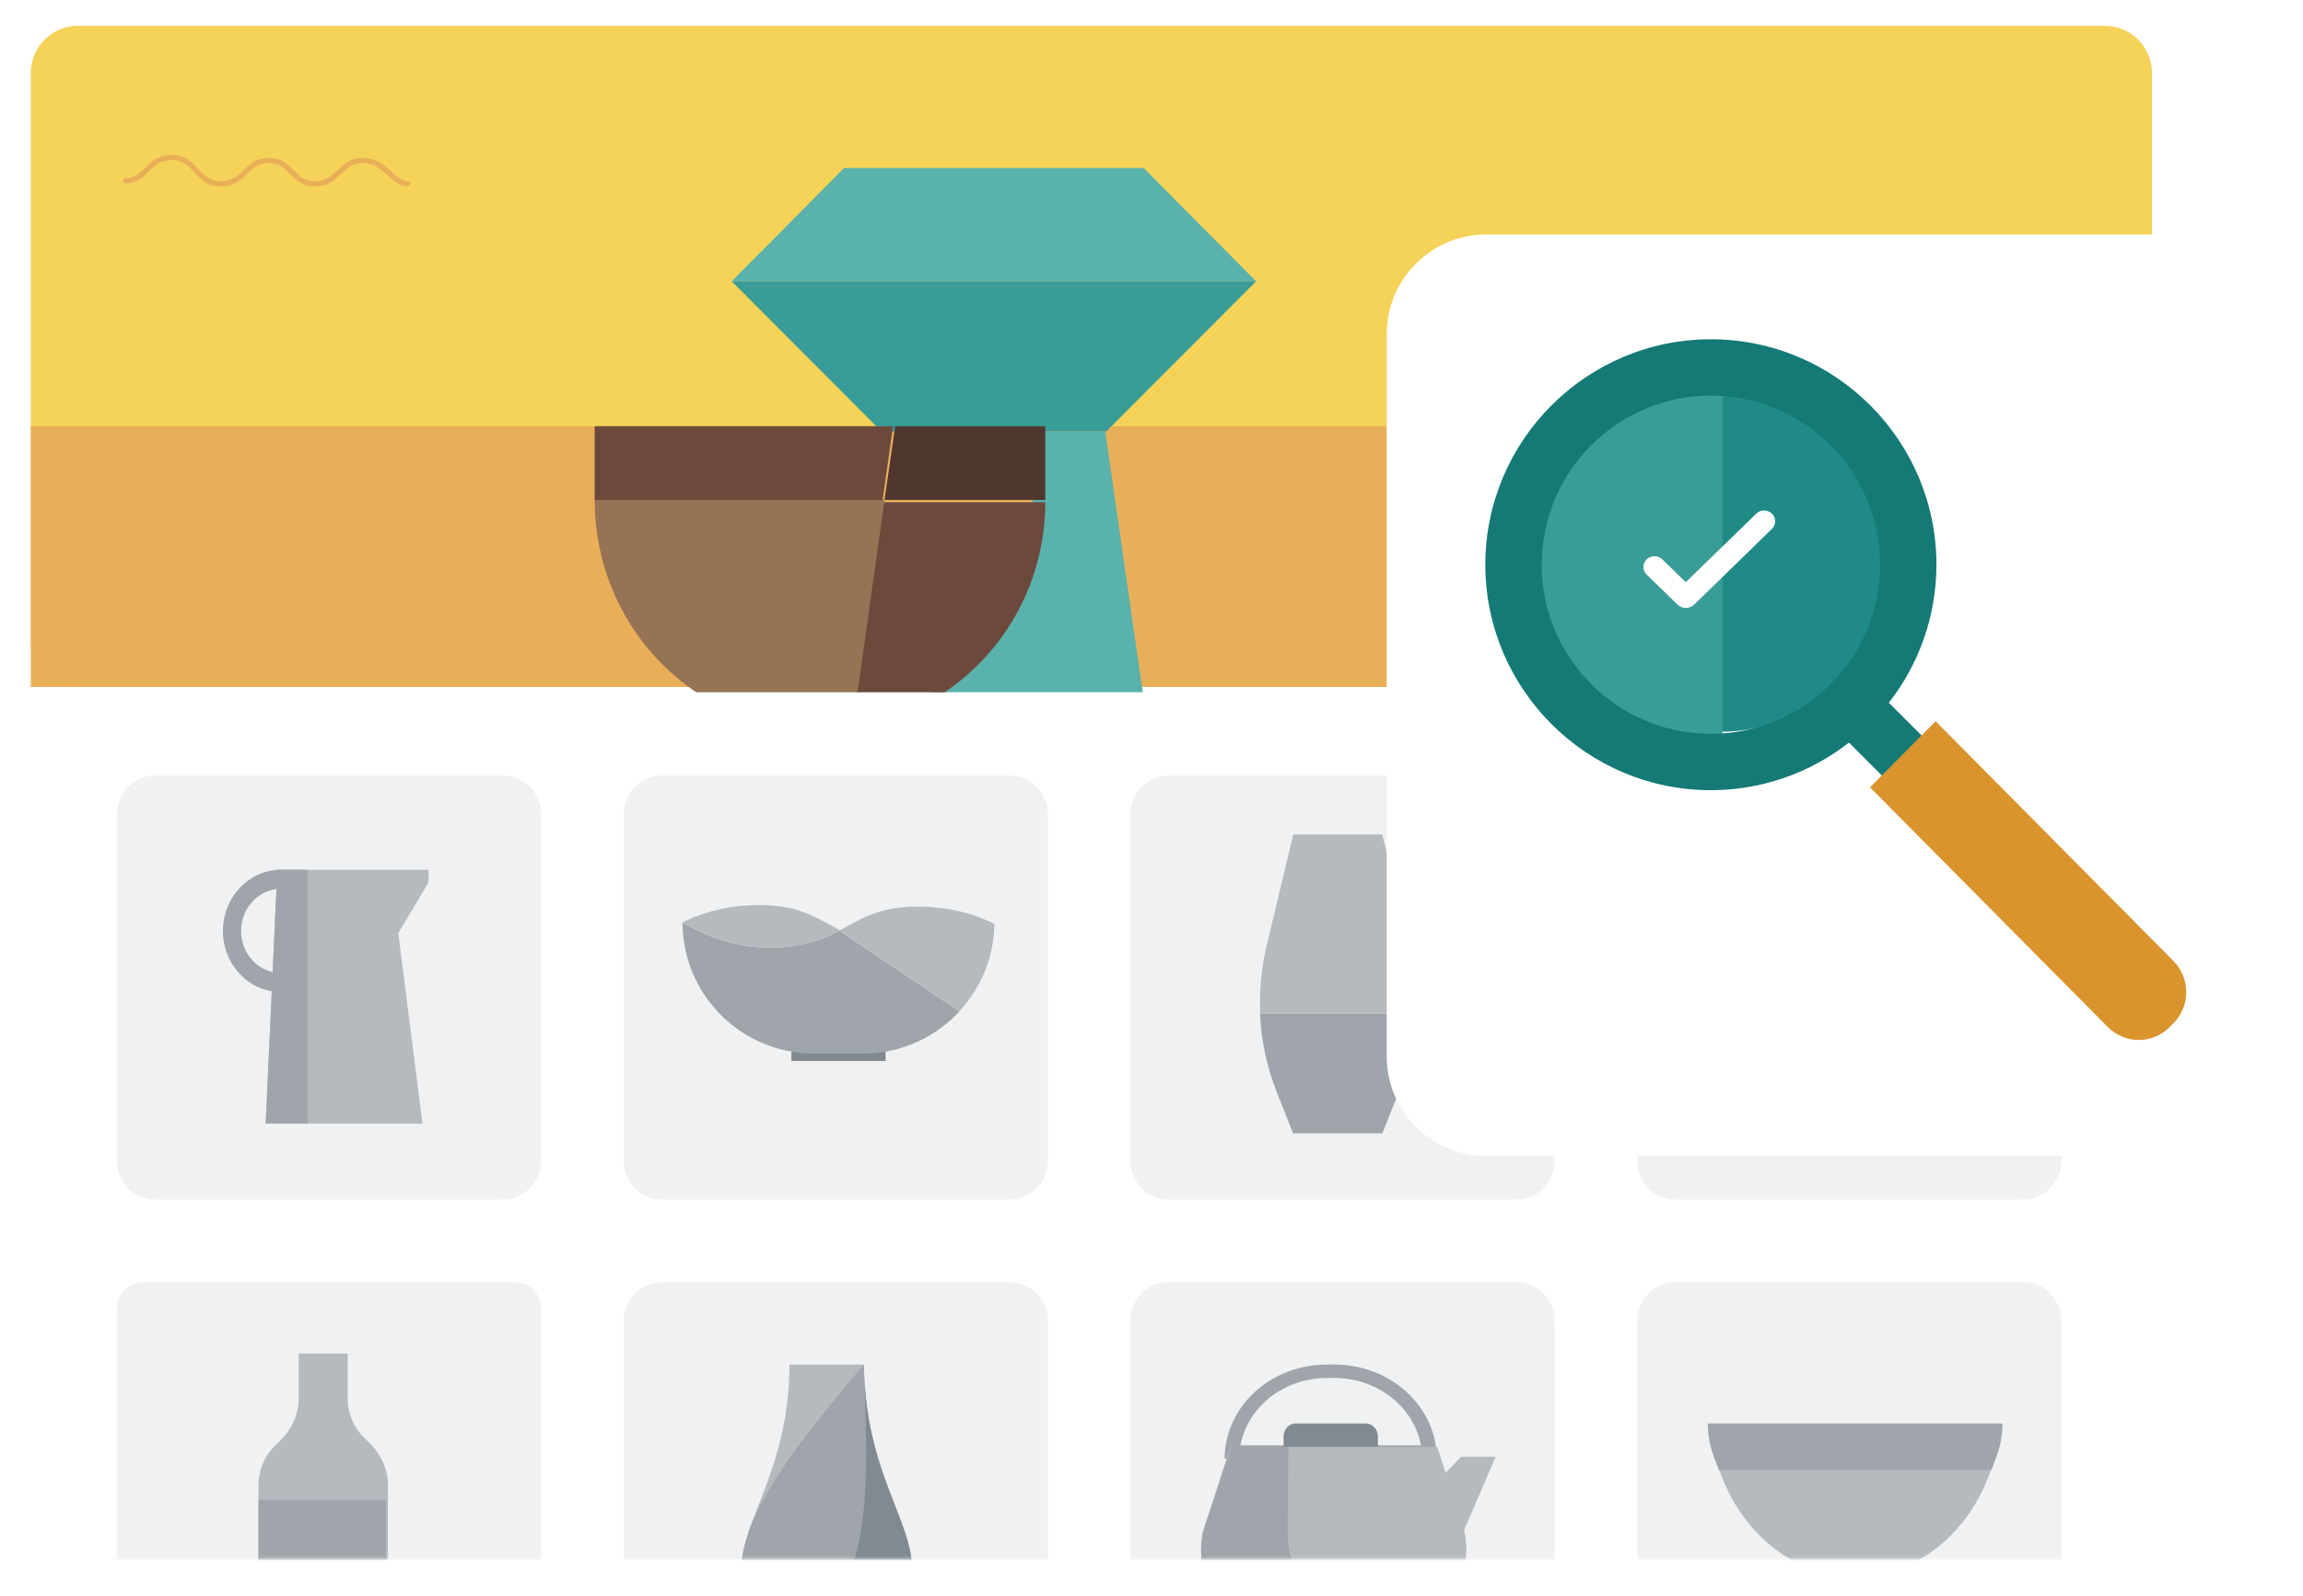
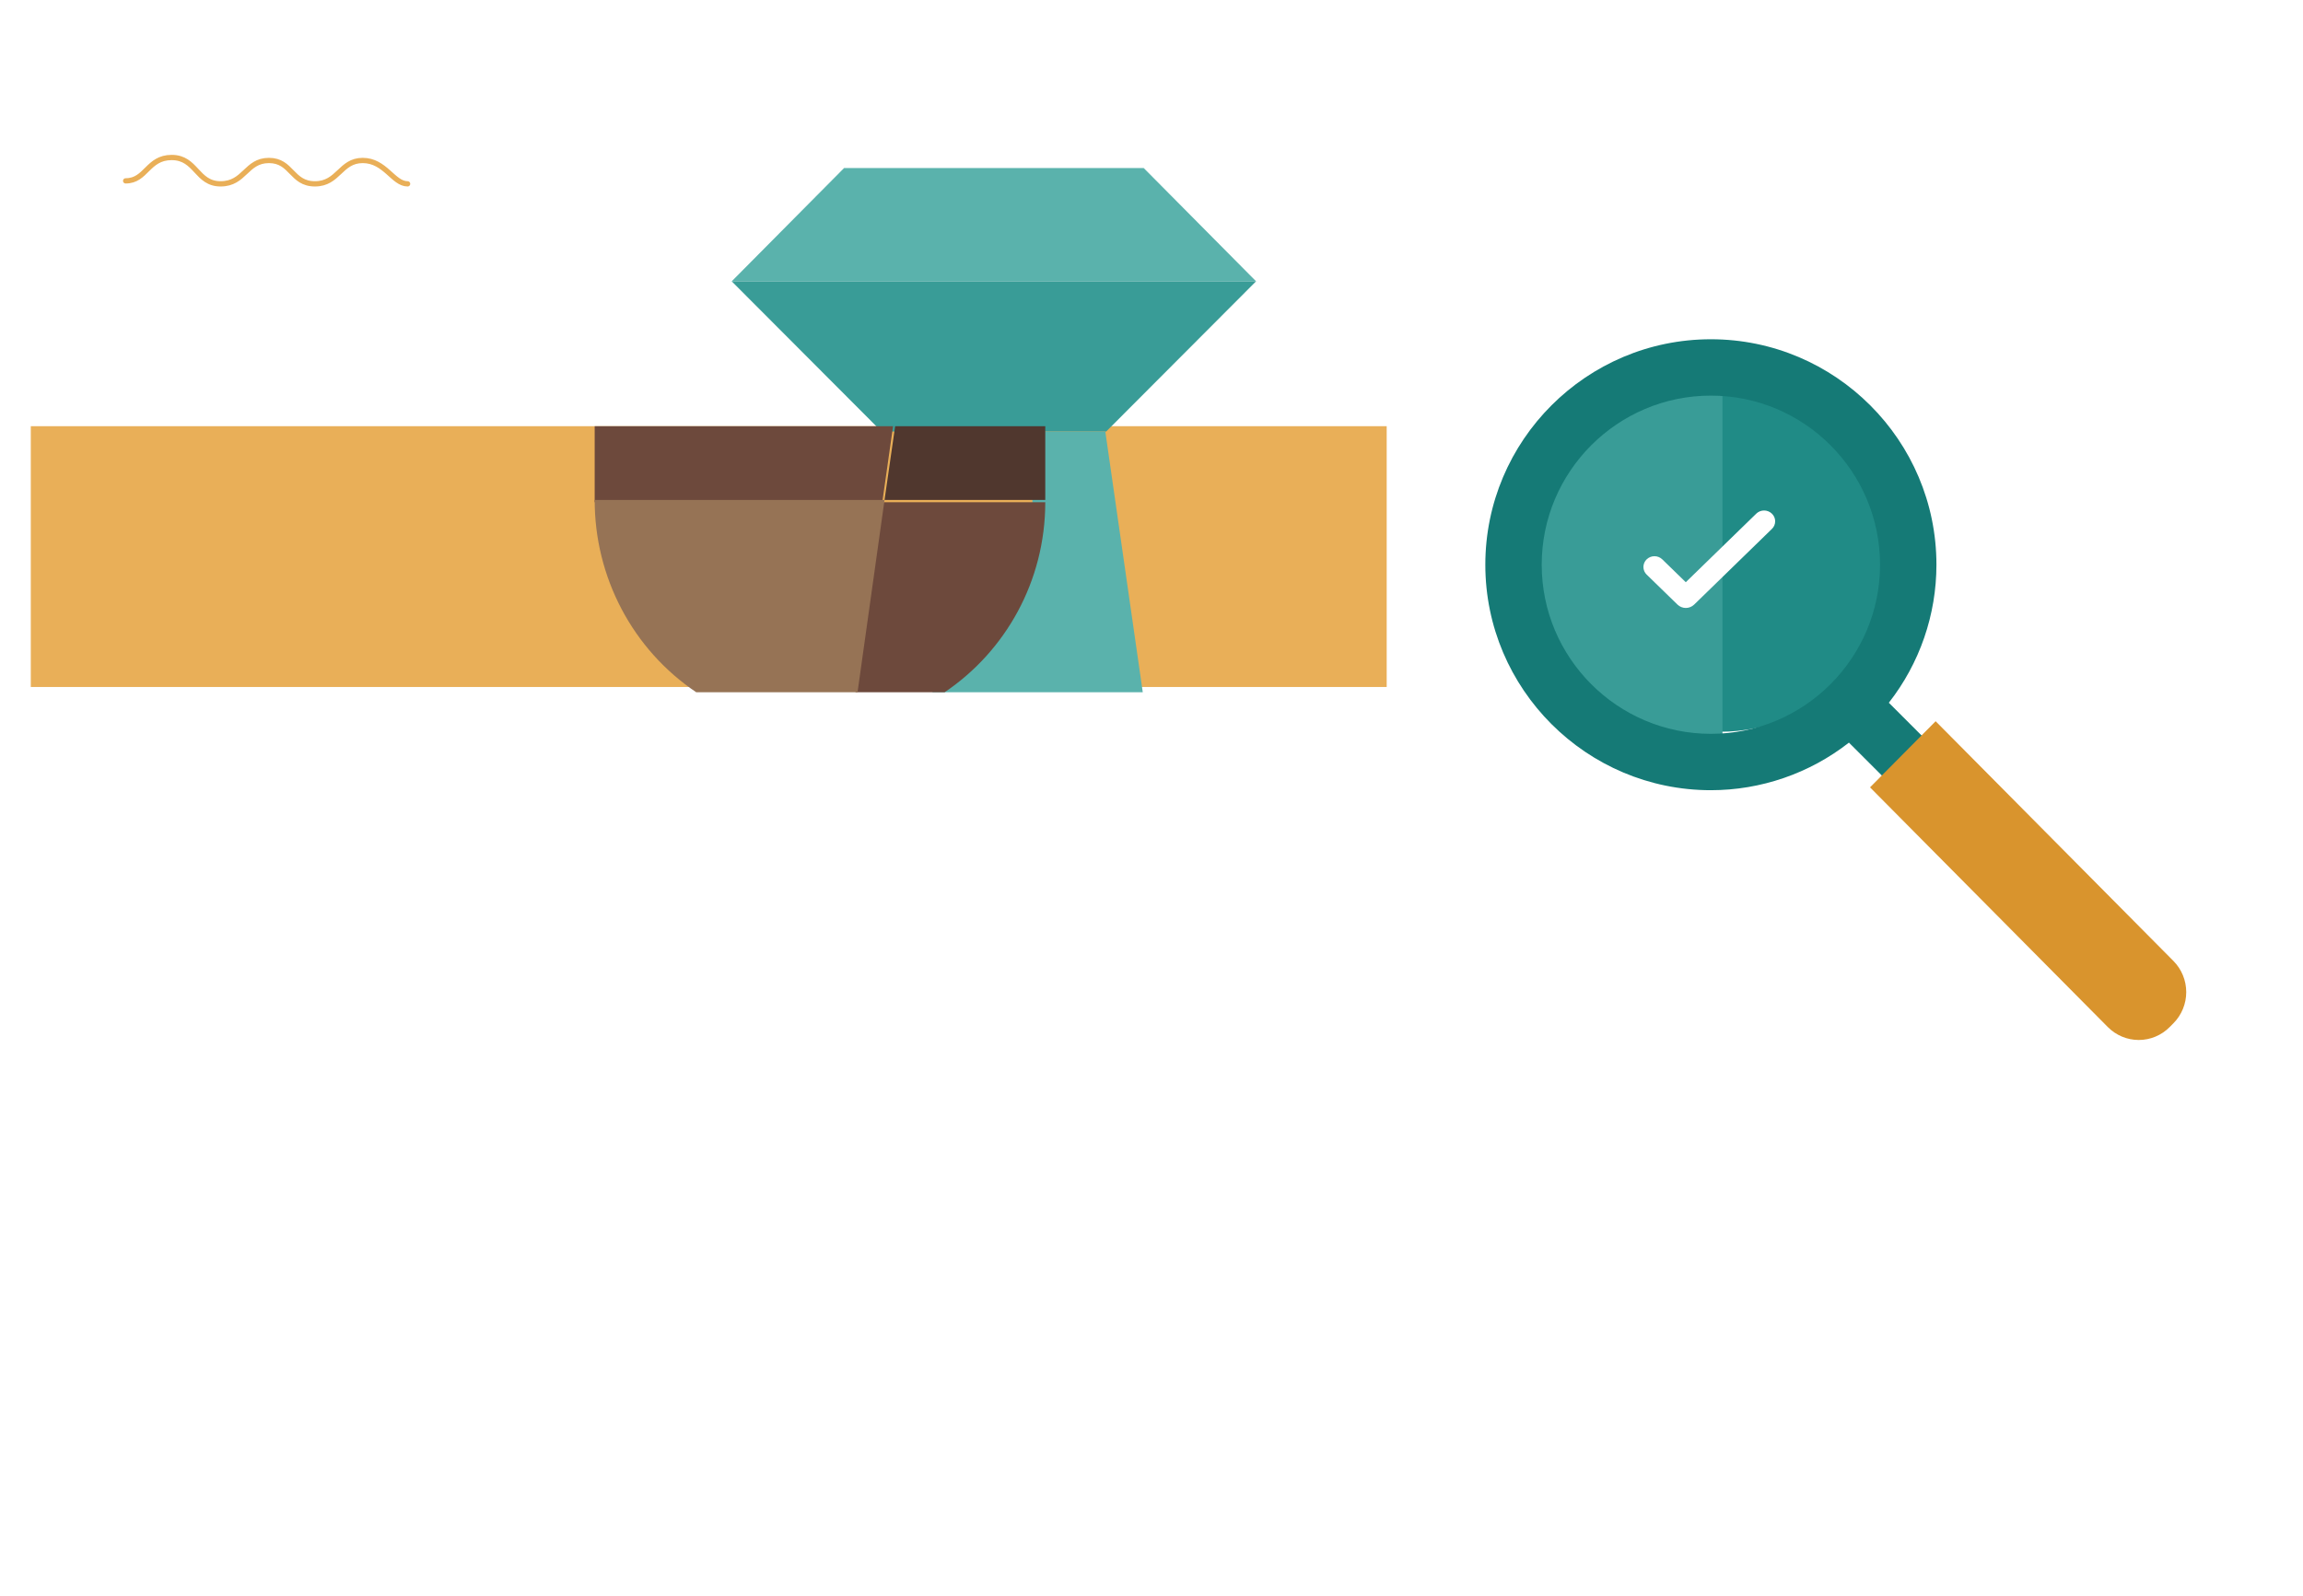
<svg xmlns="http://www.w3.org/2000/svg" width="874" height="606" viewBox="0 0 874 606" fill="none">
  <g filter="url(#filter0_dd_2007_155)">
    <path d="M799.073 10.374H29.82C25.075 10.374 20.525 12.259 17.17 15.614C13.815 18.969 11.93 23.519 11.93 28.264V573.897C11.93 578.642 13.815 583.192 17.17 586.547C20.525 589.902 25.075 591.787 29.82 591.787H799.073C803.818 591.787 808.368 589.902 811.723 586.547C815.078 583.192 816.963 578.642 816.963 573.897V28.264C816.963 23.519 815.078 18.969 811.723 15.614C808.368 12.259 803.818 10.374 799.073 10.374Z" fill="white" />
  </g>
  <mask id="mask0_2007_155" style="mask-type:luminance" maskUnits="userSpaceOnUse" x="11" y="10" width="806" height="582">
-     <path d="M799.073 10.374H29.82C25.075 10.374 20.525 12.259 17.17 15.614C13.815 18.969 11.93 23.519 11.93 28.264V573.897C11.93 578.642 13.815 583.192 17.17 586.547C20.525 589.902 25.075 591.787 29.82 591.787H799.073C803.818 591.787 808.368 589.902 811.723 586.547C815.078 583.192 816.963 578.642 816.963 573.897V28.264C816.963 23.519 815.078 18.969 811.723 15.614C808.368 12.259 803.818 10.374 799.073 10.374Z" fill="white" />
-   </mask>
+     </mask>
  <g mask="url(#mask0_2007_155)">
    <path d="M767.663 455.379H635.933C632.055 455.367 628.338 453.821 625.595 451.078C622.853 448.336 621.307 444.619 621.295 440.74V309.01C621.295 300.96 627.883 294.372 635.933 294.372H767.663C775.714 294.372 782.302 300.96 782.302 309.01V440.74C782.302 448.791 775.714 455.379 767.663 455.379Z" fill="#F0F1F2" />
    <path d="M731.316 415.127H672.28L661.547 339.096H742.05L731.316 415.127Z" fill="#B6BABF" />
    <path d="M666.019 374.875L672.478 419.6H731.661L737.578 374.875H666.019Z" fill="#9FA5AB" />
    <path d="M767.663 647.692H635.933C632.055 647.68 628.338 646.134 625.595 643.392C622.853 640.649 621.307 636.933 621.295 633.054V501.324C621.295 493.273 627.883 486.686 635.933 486.686H767.663C775.714 486.686 782.302 493.273 782.302 501.324V633.054C782.302 641.104 775.714 647.692 767.663 647.692Z" fill="#F0F1F2" />
    <path d="M759.94 540.354C759.94 547.421 758.124 552.054 755.637 558.244H652.432C649.946 552.054 648.13 547.421 648.13 540.354H759.94Z" fill="#9FA5AB" />
    <path d="M755.467 558.244C747.399 581.818 727.421 598.496 704.035 598.496C680.653 598.496 660.67 581.814 652.602 558.244H755.467Z" fill="#B6BABF" />
    <path d="M575.35 647.692H443.62C439.741 647.68 436.025 646.134 433.282 643.392C430.54 640.649 428.994 636.933 428.982 633.054V501.324C428.982 493.273 435.57 486.686 443.62 486.686H575.35C583.401 486.686 589.988 493.273 589.988 501.324V633.054C589.988 641.104 583.401 647.692 575.35 647.692Z" fill="#F0F1F2" />
    <path d="M506.399 523.104C522.889 523.104 536.601 534.169 539.24 548.659H470.759C473.393 534.169 487.137 523.104 503.595 523.104H506.399ZM506.399 517.992H503.626C482.168 517.992 464.761 534.017 464.761 553.771H545.264C545.264 534.017 527.858 517.992 506.399 517.992Z" fill="#9FA5AB" />
    <path d="M518.345 540.354H491.658C489.162 540.354 487.123 542.564 487.123 545.292V549.299H522.902V545.292C522.902 542.591 520.84 540.354 518.345 540.354Z" fill="#828A91" />
    <path d="M555.766 581.402C560.126 601.747 544.258 620.858 523.019 620.858H489.315C468.049 620.858 452.18 601.747 456.541 581.402L466.877 549.299H545.457L548.623 559.143L554.513 552.976H567.627L555.6 580.906L555.766 581.402Z" fill="#B6BABF" />
    <path d="M488.662 581.362L488.948 549.299H467.284L456.577 581.389C452.019 601.743 468.527 620.858 490.616 620.858H522.902C503.219 617.208 488.492 600.875 488.662 581.362Z" fill="#9FA5AB" />
    <path d="M383.037 647.692H251.307C247.428 647.68 243.711 646.134 240.969 643.392C238.226 640.649 236.68 636.933 236.668 633.054V501.324C236.668 493.273 243.256 486.686 251.307 486.686H383.037C391.087 486.686 397.675 493.273 397.675 501.324V633.054C397.675 641.104 391.087 647.692 383.037 647.692Z" fill="#F0F1F2" />
    <path d="M327.874 621.81H299.595C279.246 607.467 279.107 596.264 284.161 581.375V581.241C289.349 566.075 299.595 547.362 299.595 517.992H327.874C327.874 520.586 328.008 523.046 328.142 525.367C331.287 578.235 367.079 594.354 327.874 621.81Z" fill="#B6BABF" />
    <path d="M327.874 621.81H299.595C279.246 607.467 279.107 596.264 284.161 581.375V581.241C290.99 562.797 308.204 541.079 327.874 517.992C327.874 520.586 328.008 523.046 328.142 525.367C331.287 578.235 367.079 594.354 327.874 621.81Z" fill="#9FA5AB" />
    <path d="M327.875 621.81H299.596C330.741 607.056 329.516 569.903 328.147 525.367C331.287 578.235 367.08 594.354 327.875 621.81Z" fill="#828A91" />
    <path d="M383.037 455.379H251.307C247.428 455.367 243.711 453.821 240.969 451.078C238.226 448.336 236.68 444.619 236.668 440.74V309.01C236.668 300.96 243.256 294.372 251.307 294.372H383.037C391.087 294.372 397.675 300.96 397.675 309.01V440.74C397.675 448.791 391.087 455.379 383.037 455.379Z" fill="#F0F1F2" />
    <path d="M336.086 396.747H300.338V402.744H336.086V396.747Z" fill="#828A91" />
    <path d="M300.378 359.196C277.341 362.402 259.031 350.184 259.031 350.184C259.031 377.599 281.263 399.827 308.741 399.957H327.467C341.976 399.957 354.973 393.767 364.114 383.919L318.585 353.292C313.858 355.729 308.487 358.037 300.378 359.196Z" fill="#9FA5AB" />
    <path d="M376.172 350.144C368.292 346.361 358.766 344.151 348.533 344.151C333.058 344.151 326.752 348.928 318.55 353.226L364.079 383.853C372.479 374.851 377.216 363.037 377.362 350.726C376.977 350.565 376.593 350.337 376.172 350.144Z" fill="#B6BABF" />
    <path d="M300.374 359.186C308.482 358.068 313.858 355.756 318.585 353.256L318.809 353.122C310.123 348.699 303.947 343.569 287.891 343.569C277.658 343.569 268.136 345.783 260.252 349.566C259.836 349.759 259.447 349.982 259.031 350.175C259.062 350.175 277.368 362.393 300.374 359.186Z" fill="#B6BABF" />
    <path d="M575.35 455.379H443.62C439.741 455.367 436.025 453.821 433.282 451.078C430.54 448.336 428.994 444.619 428.982 440.74V309.01C428.982 300.96 435.57 294.372 443.62 294.372H575.35C583.401 294.372 589.988 300.96 589.988 309.01V440.74C589.988 448.791 583.401 455.379 575.35 455.379Z" fill="#F0F1F2" />
    <path d="M534.732 359.267L524.575 316.734H490.791L480.634 359.267C478.659 367.634 477.866 376.236 478.277 384.822H537.093C537.501 376.235 536.706 367.634 534.732 359.267Z" fill="#B6BABF" />
    <path d="M478.178 384.823C478.625 394.885 480.726 404.804 484.395 414.184L490.737 430.213H524.629L530.971 414.184C534.64 404.804 536.74 394.885 537.187 384.823H478.178Z" fill="#9FA5AB" />
    <path d="M190.723 455.379H58.993C55.115 455.367 51.398 453.821 48.656 451.078C45.913 448.336 44.367 444.619 44.355 440.74V309.01C44.355 300.96 50.943 294.372 58.993 294.372H190.723C198.774 294.372 205.362 300.96 205.362 309.01V440.74C205.362 448.791 198.774 455.379 190.723 455.379Z" fill="#F0F1F2" />
    <path fill-rule="evenodd" clip-rule="evenodd" d="M106.736 369.397C115.157 369.397 121.982 362.227 121.982 353.386C121.982 344.548 115.157 337.383 106.736 337.383C98.319 337.383 91.49 344.548 91.49 353.39C91.49 362.232 98.314 369.397 106.736 369.397ZM106.736 376.624C118.959 376.624 128.865 366.221 128.865 353.39C128.865 340.554 118.959 330.151 106.736 330.151C94.513 330.151 84.606 340.554 84.606 353.39C84.606 366.226 94.513 376.624 106.736 376.624Z" fill="#9FA5AB" />
    <path d="M162.632 330.151H105.256L100.828 426.545H160.338L151.156 354.249L162.632 334.973V330.151Z" fill="#B6BABF" />
    <path d="M105.256 330.151H116.732V426.545H100.828L105.256 330.151Z" fill="#9FA5AB" />
    <path d="M195.299 486.686H54.418C51.752 486.694 49.197 487.757 47.312 489.642C45.426 491.527 44.363 494.082 44.355 496.748V637.629C44.362 640.296 45.425 642.851 47.31 644.737C49.196 646.623 51.751 647.685 54.418 647.692H195.299C197.965 647.685 200.521 646.623 202.406 644.737C204.292 642.851 205.355 640.296 205.362 637.629V496.748C205.353 494.082 204.291 491.527 202.405 489.642C200.52 487.757 197.965 486.694 195.299 486.686Z" fill="#F0F1F2" />
    <path d="M98.082 610.613V564.078C98.082 558.125 100.318 552.539 104.782 548.442L106.642 546.582C110.739 542.489 113.342 536.903 113.342 530.946V513.826H131.956V530.575C131.956 536.532 134.192 542.114 138.66 546.21L140.521 548.071C144.613 552.168 147.22 557.749 147.22 563.706V610.613H98.082Z" fill="#B6BABF" />
    <path d="M146.478 569.458H98.082V614.128H146.473L146.478 569.458Z" fill="#9FA5AB" />
  </g>
-   <path d="M798.798 9.787H29.576C24.831 9.787 20.281 11.675 16.926 15.038C13.572 18.4 11.687 22.96 11.687 27.715V242.858C11.687 247.613 13.572 252.173 16.926 255.535C20.281 258.898 24.831 260.787 29.576 260.787H798.798C803.542 260.787 808.093 258.898 811.447 255.535C814.802 252.173 816.687 247.613 816.687 242.858V27.715C816.687 22.96 814.802 18.4 811.447 15.038C808.093 11.675 803.542 9.787 798.798 9.787Z" fill="#F5D359" />
  <path d="M816.687 161.787H11.687V260.787H816.687V161.787Z" fill="#E9AF58" />
  <path d="M434.042 63.787L476.687 106.787H277.687L320.336 63.787H434.042Z" fill="#5AB2AC" />
  <path d="M476.687 106.787L419.829 163.787H334.545L277.687 106.791L476.687 106.787Z" fill="#399C97" />
  <path d="M433.687 262.787H353.687C376.664 247.577 391.802 221.544 391.802 192.074V163.787H419.47L433.687 262.787Z" fill="#5AB2AC" />
  <path d="M396.687 161.787V189.787H335.687L339.713 161.787H396.687Z" fill="#50372E" />
  <path d="M338.918 161.787L334.835 190.642H225.687V161.787H338.918ZM396.687 190.642C396.687 220.711 381.513 247.268 358.484 262.787H324.669L334.835 190.642H396.687Z" fill="#6D493C" />
  <path d="M335.687 189.787L325.441 262.787H264.229C252.362 254.815 242.628 243.972 235.901 231.231C229.174 218.49 225.664 204.251 225.687 189.791L335.687 189.787Z" fill="#967355" />
  <g filter="url(#filter1_dd_2007_155)">
    <path d="M823.868 86.404H564.075C554.045 86.404 544.426 90.389 537.333 97.481C530.241 104.573 526.256 114.193 526.256 124.223V398.395C526.256 403.361 527.235 408.279 529.135 412.867C531.036 417.455 533.822 421.624 537.334 425.135C540.845 428.646 545.015 431.432 549.603 433.332C554.191 435.232 559.109 436.21 564.075 436.209H823.868C828.834 436.21 833.752 435.232 838.34 433.332C842.929 431.432 847.098 428.646 850.61 425.135C854.122 421.624 856.907 417.455 858.808 412.867C860.709 408.279 861.687 403.361 861.687 398.395V124.223C861.687 114.193 857.702 104.573 850.61 97.481C843.518 90.389 833.898 86.404 823.868 86.404Z" fill="white" />
  </g>
  <path d="M718.687 212.787C718.687 248.683 689.136 277.787 652.687 277.787C616.233 277.787 586.687 248.683 586.687 212.787C586.687 176.885 616.233 147.787 652.687 147.787C689.136 147.787 718.687 176.89 718.687 212.787Z" fill="#208B86" />
  <path d="M653.687 205.034V293.787C608.397 293.787 571.687 257.748 571.687 213.287C571.687 168.83 608.397 132.787 653.687 132.787V205.034Z" fill="#399C97" />
  <path d="M585.085 214.375C585.085 178.973 613.877 150.18 649.287 150.18C684.692 150.18 713.485 178.973 713.485 214.379C713.485 249.781 684.692 278.569 649.287 278.569C613.877 278.569 585.085 249.776 585.085 214.375ZM774.551 324.497L716.822 266.767C728.528 251.812 734.888 233.367 734.887 214.375C734.887 167.18 696.485 128.787 649.287 128.787C602.089 128.787 563.687 167.185 563.687 214.375C563.687 261.569 602.089 299.968 649.287 299.968C668.278 299.962 686.722 293.605 701.683 281.907L759.42 339.628C760.913 341.133 762.821 342.16 764.899 342.577C766.977 342.995 769.133 342.785 771.092 341.974C773.05 341.162 774.723 339.787 775.898 338.022C777.072 336.257 777.695 334.183 777.687 332.063C777.687 330.657 777.41 329.266 776.872 327.968C776.334 326.67 775.545 325.49 774.551 324.497Z" fill="#157A76" />
  <path d="M624.926 218.131L636.623 229.517C637.477 230.332 638.604 230.787 639.776 230.787C640.947 230.787 642.075 230.332 642.929 229.517L672.448 200.781C672.839 200.411 673.151 199.963 673.364 199.465C673.577 198.967 673.687 198.429 673.687 197.886C673.687 197.343 673.577 196.805 673.364 196.307C673.151 195.809 672.839 195.361 672.448 194.991C671.645 194.217 670.581 193.787 669.475 193.787C668.369 193.787 667.305 194.217 666.501 194.991L639.762 221.015L630.851 212.345C630.047 211.572 628.983 211.141 627.877 211.141C626.771 211.141 625.707 211.572 624.904 212.345C624.517 212.718 624.21 213.168 624.001 213.666C623.792 214.164 623.685 214.701 623.687 215.243C623.689 215.785 623.8 216.321 624.013 216.817C624.226 217.314 624.537 217.761 624.926 218.131Z" fill="white" />
  <path d="M734.582 273.787L824.828 364.791C826.368 366.343 827.59 368.187 828.424 370.216C829.258 372.245 829.687 374.42 829.687 376.617C829.687 378.813 829.258 380.988 828.424 383.017C827.59 385.046 826.368 386.89 824.828 388.442L823.393 389.889C820.283 393.025 816.064 394.787 811.665 394.787C807.267 394.787 803.048 393.025 799.937 389.889L709.687 298.889L734.582 273.787Z" fill="#D9942D" />
  <path d="M47.687 68.657C55.547 68.657 55.984 59.787 65.155 59.787C74.548 59.787 74.548 69.787 83.719 69.787C92.89 69.787 93.327 60.917 102.061 60.917C110.799 60.917 110.576 69.787 119.528 69.787C128.481 69.787 129.136 60.917 137.656 60.917C146.171 60.917 149.23 69.787 154.687 69.787" stroke="#E9AF58" stroke-width="2" stroke-linecap="round" stroke-linejoin="round" />
  <defs>
    <filter id="filter0_dd_2007_155" x="5.34058e-05" y="2.31266e-05" width="828.893" height="605.273" filterUnits="userSpaceOnUse" color-interpolation-filters="sRGB">
      <feFlood flood-opacity="0" result="BackgroundImageFix" />
      <feColorMatrix in="SourceAlpha" type="matrix" values="0 0 0 0 0 0 0 0 0 0 0 0 0 0 0 0 0 0 127 0" result="hardAlpha" />
      <feOffset dy="1.556" />
      <feGaussianBlur stdDeviation="5.965" />
      <feColorMatrix type="matrix" values="0 0 0 0 0 0 0 0 0 0 0 0 0 0 0 0 0 0 0.09 0" />
      <feBlend mode="normal" in2="BackgroundImageFix" result="effect1_dropShadow_2007_155" />
      <feColorMatrix in="SourceAlpha" type="matrix" values="0 0 0 0 0 0 0 0 0 0 0 0 0 0 0 0 0 0 127 0" result="hardAlpha" />
      <feOffset dy="1.037" />
      <feGaussianBlur stdDeviation="0.778" />
      <feColorMatrix type="matrix" values="0 0 0 0 0 0 0 0 0 0 0 0 0 0 0 0 0 0 0.12 0" />
      <feBlend mode="normal" in2="effect1_dropShadow_2007_155" result="effect2_dropShadow_2007_155" />
      <feBlend mode="normal" in="SourceGraphic" in2="effect2_dropShadow_2007_155" result="shape" />
    </filter>
    <filter id="filter1_dd_2007_155" x="514.326" y="76.03" width="359.29" height="373.665" filterUnits="userSpaceOnUse" color-interpolation-filters="sRGB">
      <feFlood flood-opacity="0" result="BackgroundImageFix" />
      <feColorMatrix in="SourceAlpha" type="matrix" values="0 0 0 0 0 0 0 0 0 0 0 0 0 0 0 0 0 0 127 0" result="hardAlpha" />
      <feOffset dy="1.556" />
      <feGaussianBlur stdDeviation="5.965" />
      <feColorMatrix type="matrix" values="0 0 0 0 0 0 0 0 0 0 0 0 0 0 0 0 0 0 0.09 0" />
      <feBlend mode="normal" in2="BackgroundImageFix" result="effect1_dropShadow_2007_155" />
      <feColorMatrix in="SourceAlpha" type="matrix" values="0 0 0 0 0 0 0 0 0 0 0 0 0 0 0 0 0 0 127 0" result="hardAlpha" />
      <feOffset dy="1.037" />
      <feGaussianBlur stdDeviation="0.778" />
      <feColorMatrix type="matrix" values="0 0 0 0 0 0 0 0 0 0 0 0 0 0 0 0 0 0 0.12 0" />
      <feBlend mode="normal" in2="effect1_dropShadow_2007_155" result="effect2_dropShadow_2007_155" />
      <feBlend mode="normal" in="SourceGraphic" in2="effect2_dropShadow_2007_155" result="shape" />
    </filter>
  </defs>
</svg>